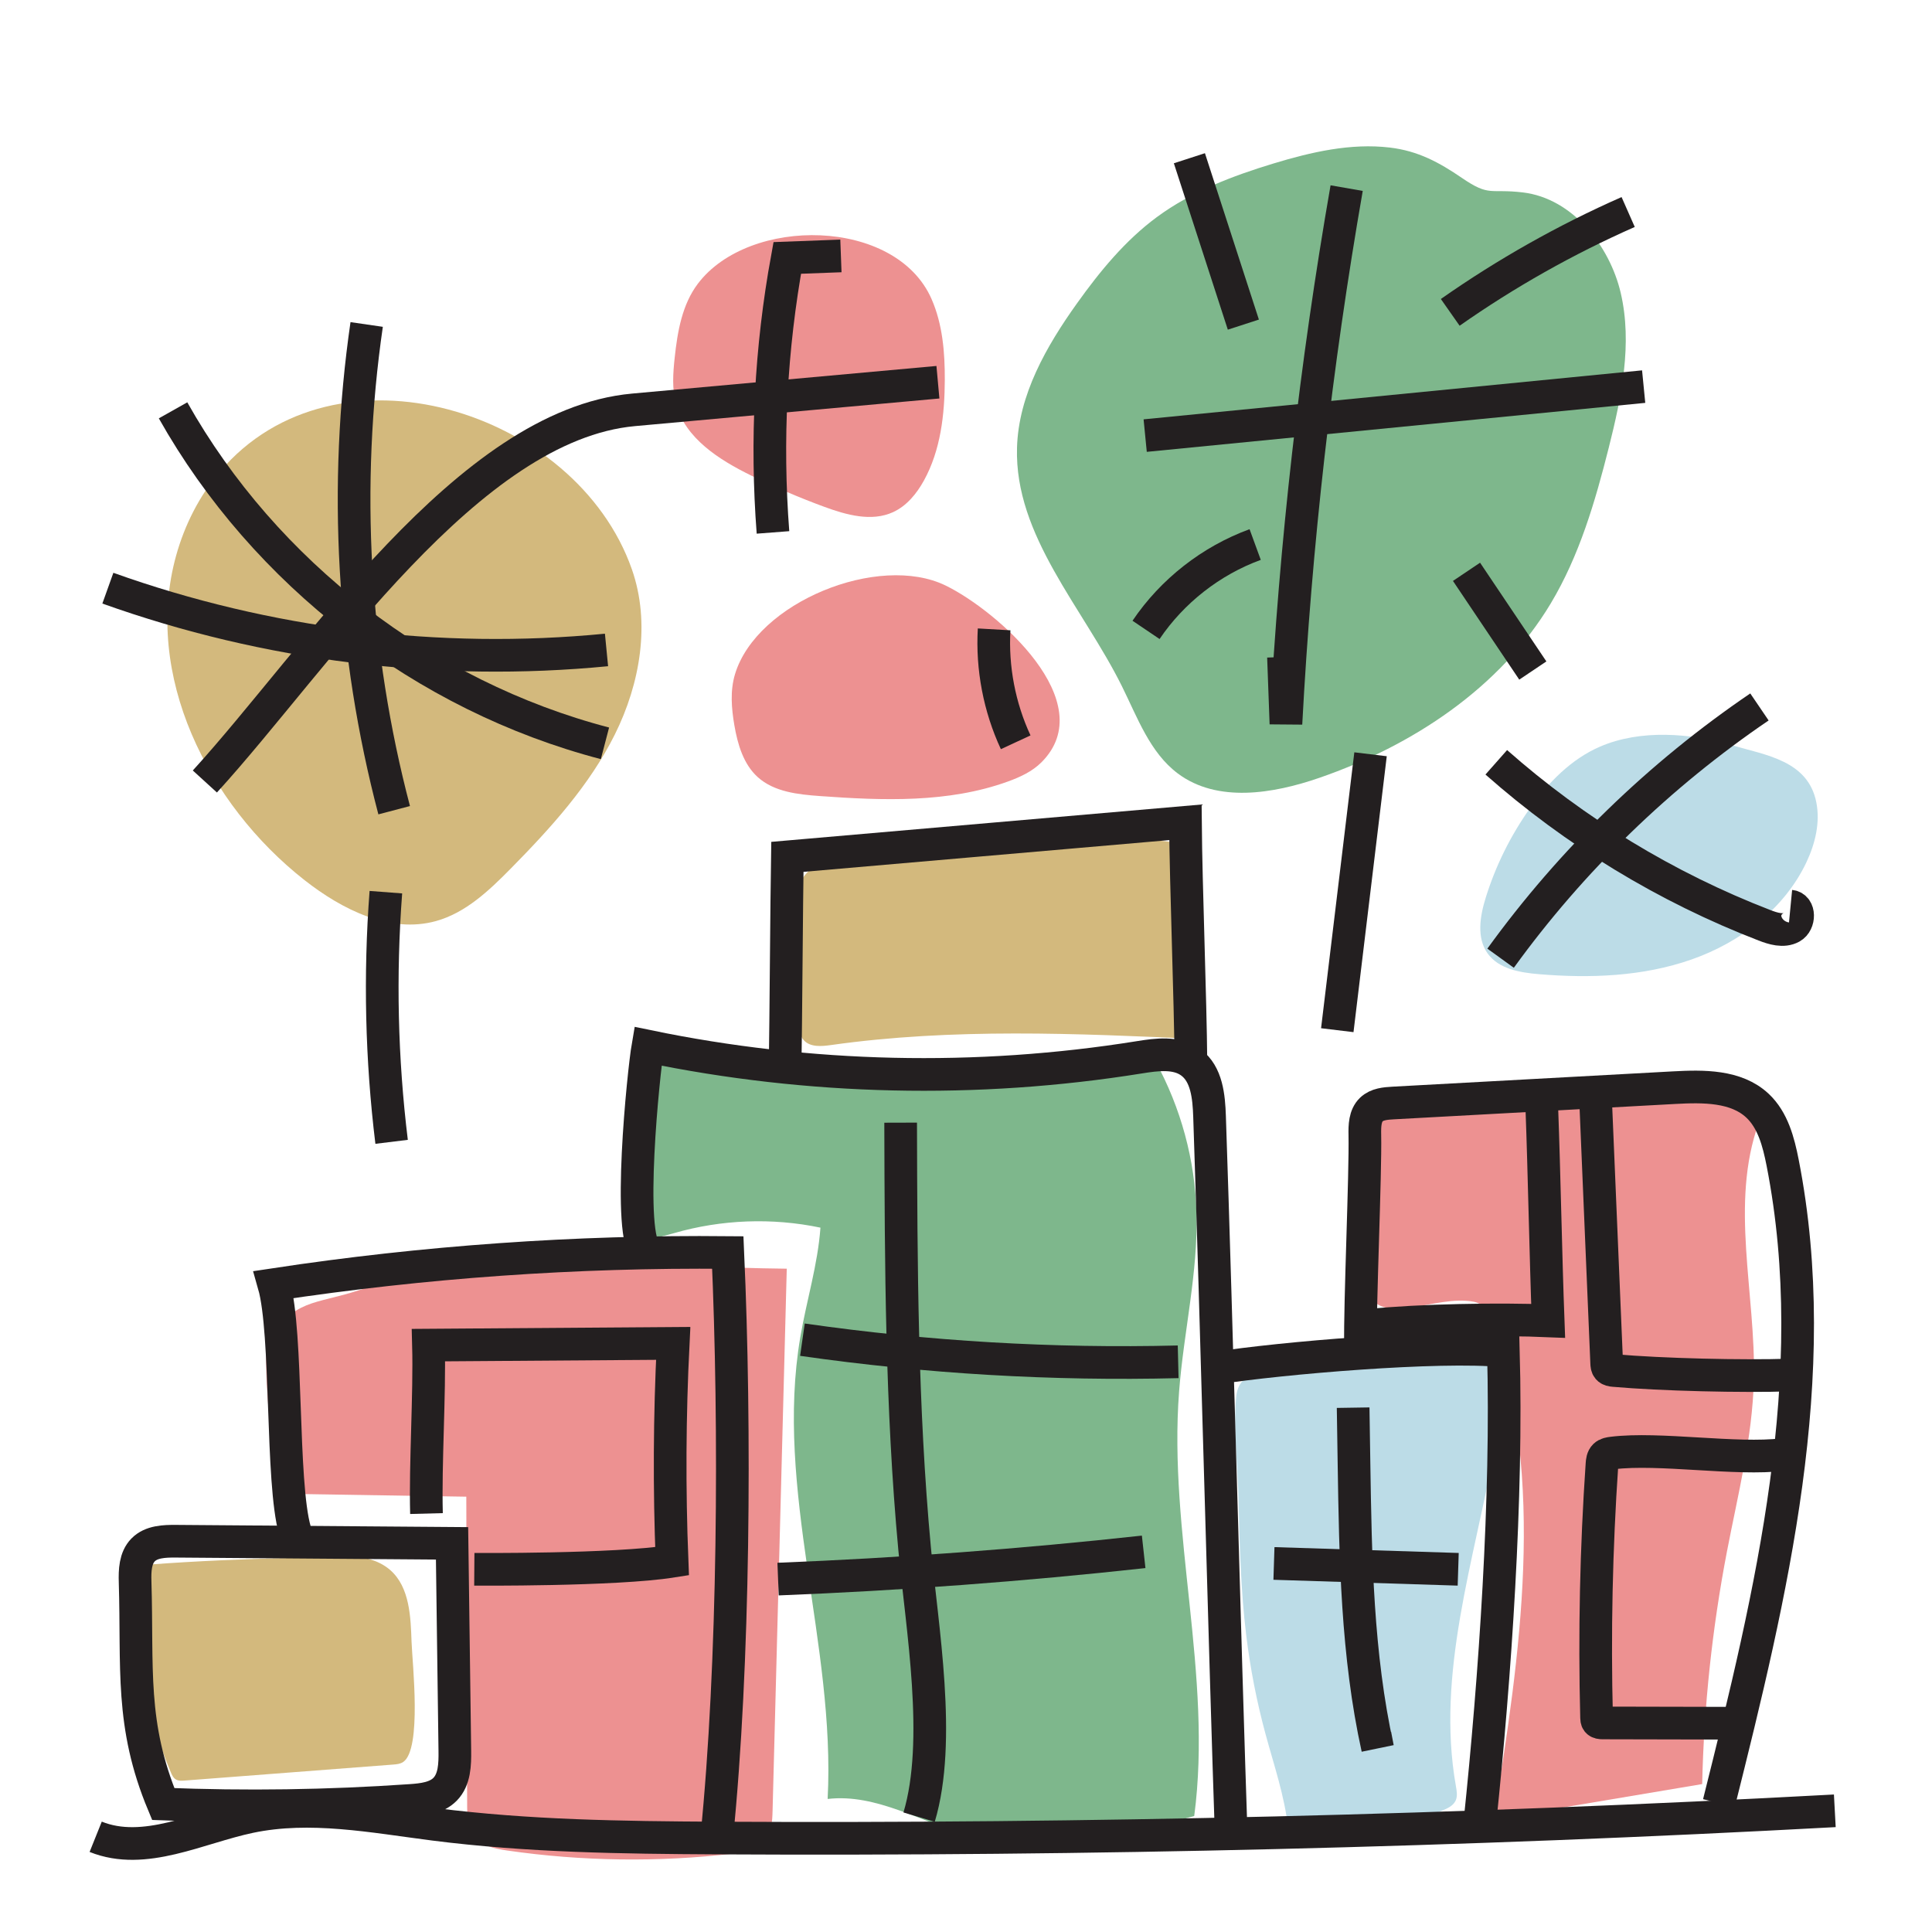
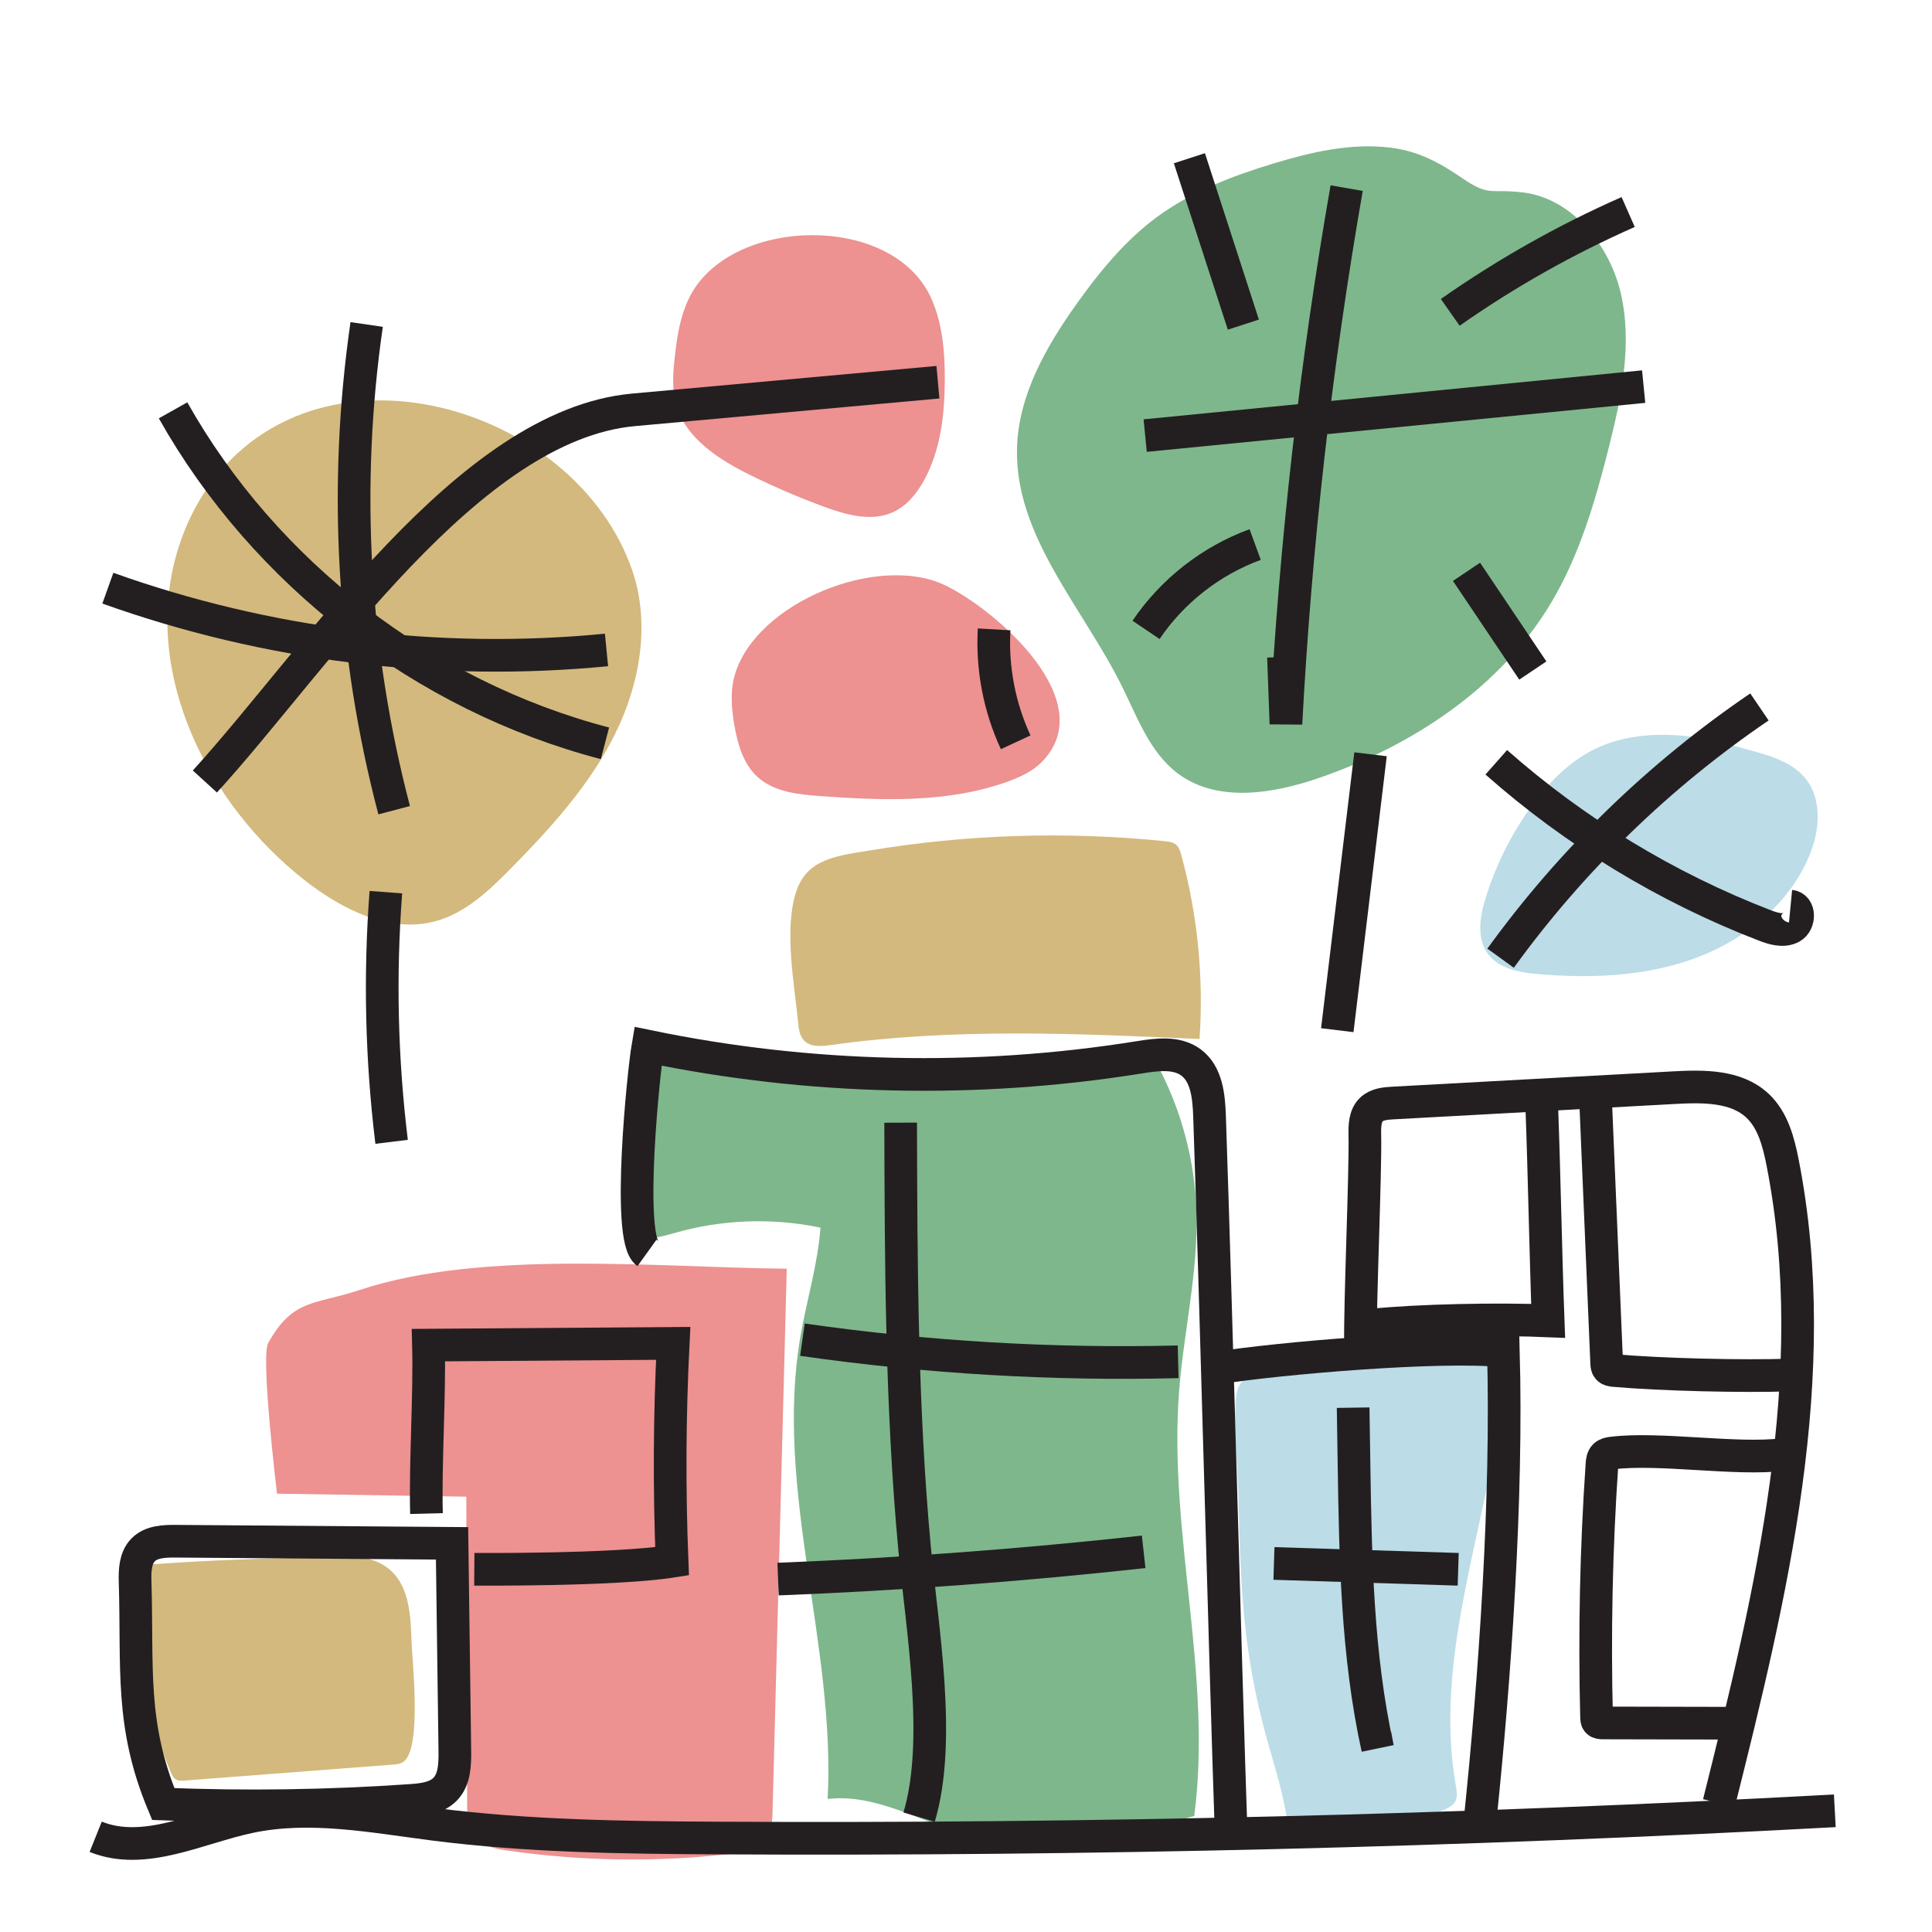
<svg xmlns="http://www.w3.org/2000/svg" xmlns:xlink="http://www.w3.org/1999/xlink" version="1.1" x="0px" y="0px" width="595.28px" height="595.28px" viewBox="0 0 595.28 595.28" xml:space="preserve">
  <g id="Layer_1">
</g>
  <g id="Layer_2">
    <g>
      <defs>
        <rect id="SVGID_31_" width="595.28" height="595.28" />
      </defs>
      <clipPath id="SVGID_2_">
        <use xlink:href="#SVGID_31_" overflow="visible" />
      </clipPath>
      <g clip-path="url(#SVGID_2_)">
        <path fill="#D3B97D" d="M67.706,145.37c-6.309,7.465-10.818,16.391-13.436,25.808c-10.185,36.638,9.665,76.561,39.589,100.027     c11.547,9.055,26.337,16.508,40.478,12.589c9.153-2.536,16.374-9.413,23.04-16.178c12.292-12.475,24.275-25.646,32.073-41.328     c7.798-15.682,11.038-34.351,5.242-50.877C177.48,126.337,103.371,103.171,67.706,145.37z" />
        <path fill="#ED9191" d="M215.035,87.398c-4.856,6.415-6.285,14.737-7.145,22.737c-0.514,4.774-0.869,9.677,0.387,14.311     c2.875,10.613,13.262,17.206,23.131,22.052c7.337,3.603,14.861,6.825,22.531,9.648c6.844,2.519,14.604,4.691,21.233,1.652     c4.184-1.917,7.259-5.679,9.485-9.706c5.163-9.34,6.407-20.339,6.45-31.011c0.034-8.489-0.673-17.173-4.081-24.948     C275.993,66.957,230.816,66.55,215.035,87.398z" />
        <path fill="#7EB78C" d="M428.233,45.465c-12.059-1.43-24.21,1.382-35.832,4.903c-12.691,3.844-25.297,8.656-35.966,16.53     c-9.734,7.184-17.524,16.673-24.557,26.517c-9.496,13.291-18.064,28.244-18.522,44.572     c-0.762,27.123,20.279,49.173,32.339,73.479c4.78,9.635,8.618,20.434,17.233,26.873c12.127,9.064,29.251,6.272,43.562,1.33     c28.716-9.918,55.69-27.678,71.314-53.733c8.815-14.701,13.697-31.389,17.884-48.011c3.937-15.631,7.346-32.045,3.665-47.74     c-3.353-14.293-14.711-29.064-30.152-30.897c-10.27-1.219-10.159,1.414-18.739-4.45C443.41,50.018,436.908,46.493,428.233,45.465     z" />
        <path fill="#BCDCE7" d="M493.032,230.031c-8.893,3.832-15.938,11.04-21.559,18.925c-6.003,8.421-10.652,17.805-13.716,27.683     c-1.76,5.676-2.85,12.341,0.625,17.162c3.415,4.739,9.902,5.864,15.723,6.352c15.819,1.327,32.071,0.739,47.053-4.509     c14.982-5.248,28.639-15.593,35.419-29.947c2.713-5.743,4.293-12.248,3.06-18.479c-2.554-12.904-15.604-14.543-26.132-17.635     C520.847,225.865,505.458,224.677,493.032,230.031z" />
        <path fill="#ED9191" d="M226.461,207.747c-1.53,5.079-1.088,10.54-0.184,15.767c1.01,5.841,2.779,11.925,7.17,15.906     c5.059,4.585,12.401,5.369,19.211,5.861c19.434,1.404,39.508,2.155,57.834-4.46c3.773-1.362,7.523-3.085,10.366-5.915     c18.656-18.566-13.656-46.744-29.464-54.477C270.785,170.347,233.156,185.523,226.461,207.747z" />
        <path fill="#D3B97D" d="M46.285,482.044c-1.808,0.135-3.804,0.368-5.01,1.721c-1.179,1.323-1.21,3.28-1.148,5.051     c0.685,19.604,4.932,39.078,12.471,57.187c0.365,0.877,0.788,1.809,1.608,2.289c0.779,0.456,1.744,0.401,2.645,0.332     c21.42-1.643,42.84-3.286,64.26-4.929c1.091-0.084,2.239-0.187,3.138-0.81c5.773-4.002,2.807-30.284,2.56-36.961     c-0.276-7.465-0.475-16.843-6.594-22.182c-7.684-6.704-21.368-3.944-30.564-3.721C75.183,480.372,60.719,480.964,46.285,482.044z     " />
        <path fill="#ED9191" d="M242.415,390.905c-1.457,55.641-2.913,111.282-4.37,166.924c-0.089,3.413-0.296,7.136-2.566,9.687     c-2.291,2.573-6.012,3.196-9.434,3.598c-23.171,2.717-46.697,2.399-69.786-0.943c-3.935-0.57-8.293-1.49-10.55-4.764     c-1.692-2.454-1.761-5.639-1.769-8.62c-0.088-31.878-0.176-63.756-0.264-95.634c-19.444-0.31-38.888-0.619-58.332-0.929     c0.043,0-5.113-42.118-2.704-46.432c7.674-13.744,14.199-11.68,28.233-16.34C148.572,384.935,203.02,390.559,242.415,390.905z" />
        <path fill="#7EB78C" d="M195.166,336.681c0.312-2.573,0.778-5.372,2.715-7.094c1.459-1.297,3.479-1.718,5.408-2.021     c22.186-3.484,44.737,2.367,67.194,2.114c28.697-0.323,57.927-10.543,85.523-2.664c7.83,14.259,12.207,30.399,12.653,46.66     c0.506,18.449-3.947,36.652-5.361,55.053c-3.35,43.596,10.385,87.471,4.661,130.819c-22.631,6.099-46.562,12.213-69.18,6.065     c-14.677-3.989-28.661-13.081-43.77-11.326c2.49-47.624-16.436-95.316-8.417-142.325c1.922-11.27,5.379-22.302,6.199-33.705     c-14.883-3.113-30.526-2.524-45.133,1.698c-10.259,2.965-14.336,2.609-15.032-7.398     C191.829,361.107,193.783,348.084,195.166,336.681z" />
        <path fill="#BCDCE7" d="M459.687,414.954c4.033,9.723,2.726,20.76,0.855,31.118c-6.259,34.65-18.116,69.597-11.954,104.264     c0.264,1.487,0.549,3.085-0.087,4.456c-0.727,1.565-2.44,2.382-4.039,3.029c-14.977,6.058-31.611,7.96-47.569,5.441     c-1.093-9.903-4.375-19.409-6.979-29.025c-2.699-9.967-4.683-20.127-5.934-30.377c-1.702-13.953-2.042-28.033-2.38-42.086     c-0.244-10.166-1.595-20.983-0.748-31.108c0.749-8.957,9.343-8.024,16.821-9.162C418.229,418.374,438.93,416.188,459.687,414.954     z" />
        <path fill="#D3B97D" d="M245.915,315.099c0.185,1.943,0.454,4.035,1.789,5.46c2.002,2.137,5.407,1.851,8.306,1.441     c37.551-5.3,75.696-3.586,113.58-1.862c1.315-19.048-0.596-38.315-5.628-56.734c-0.307-1.123-0.664-2.307-1.534-3.08     c-0.95-0.844-2.302-1.017-3.566-1.146c-30.268-3.083-60.97-2.115-90.983,2.882c-9.721,1.618-19.254,2.379-22.602,12.784     C241.519,286.521,244.777,303.17,245.915,315.099z" />
-         <path fill="#ED9191" d="M420.613,348.972c0.1-2.63,0.304-5.485,2.049-7.454c1.702-1.921,4.426-2.492,6.958-2.915     c23.531-3.935,47.489-4.365,71.342-4.786c13.207-0.233,26.995-0.343,38.841,5.501c0.99,0.488,2.018,1.073,2.519,2.057     c0.711,1.398,0.127,3.073-0.406,4.548c-9.039,25.018-0.865,52.633-1.525,79.226c-0.444,17.894-4.931,35.399-8.305,52.977     c-4.529,23.591-7.079,47.561-7.616,71.577c-21.413,3.599-42.827,7.198-64.24,10.796c8.188-50.859,16.196-104.164-0.485-152.902     c-0.768-2.244-1.733-4.651-3.793-5.827c-1.214-0.693-2.652-0.856-4.046-0.962c-12.519-0.956-28.774,9.062-31.42-5.806     C417.921,380.602,420.057,363.542,420.613,348.972z" />
        <g>
          <path fill="none" stroke="#231F20" stroke-width="10.065" stroke-miterlimit="10" d="M50.296,555.856      c-10.217-24.495-7.866-41.909-8.667-68.438c-0.105-3.483,0.023-7.365,2.458-9.857c2.512-2.571,6.532-2.711,10.127-2.684      c28.357,0.217,56.713,0.434,85.07,0.652c0.286,21.305,0.572,42.611,0.858,63.916c0.056,4.188-0.068,8.854-2.996,11.849      c-2.675,2.736-6.849,3.191-10.667,3.455C101.13,556.5,75.685,556.87,50.296,555.856z" />
-           <path fill="none" stroke="#231F20" stroke-width="10.065" stroke-miterlimit="10" d="M220.818,566.328      c5.422-53.644,5.832-126.55,3.431-180.414c-46.785-0.438-93.605,2.869-139.863,9.88c4.313,15.076,2.178,60.773,6.492,75.848" />
          <path fill="none" stroke="#231F20" stroke-width="10.065" stroke-miterlimit="10" d="M379.488,569.514      c-2.269-66.445-4.538-159.106-6.807-225.551c-0.207-6.076-0.847-13.017-5.74-16.624c-4.419-3.258-10.513-2.43-15.934-1.56      c-50.108,8.041-101.679,6.879-151.374-3.412c-1.331,7.692-6.625,59.114-0.286,63.671" />
          <path fill="none" stroke="#231F20" stroke-width="10.065" stroke-miterlimit="10" d="M455.97,561.534      c4.711-44.975,8.507-100.099,7.243-145.302c-19.803-1.976-68.766,2.226-88.429,5.297" />
          <path fill="none" stroke="#231F20" stroke-width="10.065" stroke-miterlimit="10" d="M529.623,555.573      c16.188-64.671,32.469-131.897,19.638-197.317c-1.257-6.409-3.011-13.16-7.79-17.611c-6.582-6.132-16.648-6.011-25.631-5.52      c-28.867,1.577-57.733,3.153-86.6,4.73c-2.38,0.13-4.979,0.351-6.697,2.003c-1.995,1.918-2.071,5.03-2.013,7.797      c0.251,11.981-1.583,52.689-1.332,64.669" />
-           <path fill="none" stroke="#231F20" stroke-width="10.065" stroke-miterlimit="10" d="M241.906,328.879      c0.231-13.562,0.461-51.305,0.692-64.867c40.885-3.549,81.771-7.099,122.656-10.648c0.168,19.948,1.519,54.027,1.687,73.975" />
          <path fill="none" stroke="#231F20" stroke-width="10.065" stroke-miterlimit="10" d="M306.303,193.92      c-0.682,11.907,1.624,23.974,6.648,34.791" />
          <path fill="none" stroke="#231F20" stroke-width="10.065" stroke-miterlimit="10" d="M118.893,274.892      c-1.947,25.616-1.355,51.425,1.767,76.925" />
          <path fill="none" stroke="#231F20" stroke-width="10.065" stroke-miterlimit="10" d="M414.926,57.961      c-9.513,54.577-15.764,109.721-18.71,165.042c-0.251-6.86-0.503-13.72-0.754-20.58" />
          <path fill="none" stroke="#231F20" stroke-width="10.065" stroke-miterlimit="10" d="M352.849,134.214      c51.197-5.031,102.393-10.062,153.59-15.093" />
          <path fill="none" stroke="#231F20" stroke-width="10.065" stroke-miterlimit="10" d="M412.039,317.416      c3.416-28.338,6.831-56.676,10.247-85.013" />
          <path fill="none" stroke="#231F20" stroke-width="10.065" stroke-miterlimit="10" d="M461.028,234.876      c24.27,21.449,52.383,38.537,82.598,50.205c2.698,1.042,5.828,2.019,8.365,0.631c2.537-1.388,2.588-6.223-0.29-6.501" />
          <path fill="none" stroke="#231F20" stroke-width="10.065" stroke-miterlimit="10" d="M462.357,295.238      c21.829-30.169,48.952-56.496,79.758-77.417" />
          <path fill="none" stroke="#231F20" stroke-width="10.065" stroke-miterlimit="10" d="M446.841,96.246      c17.204-12.065,35.596-22.438,54.822-30.919" />
          <path fill="none" stroke="#231F20" stroke-width="10.065" stroke-miterlimit="10" d="M451.856,176.185      c6.81,10.139,13.62,20.277,20.43,30.416" />
          <path fill="none" stroke="#231F20" stroke-width="10.065" stroke-miterlimit="10" d="M353.114,194.078      c8.093-11.988,20.039-21.332,33.624-26.299" />
          <path fill="none" stroke="#231F20" stroke-width="10.065" stroke-miterlimit="10" d="M383.098,100.022      c-5.542-17.089-11.085-34.179-16.627-51.268" />
-           <path fill="none" stroke="#231F20" stroke-width="10.065" stroke-miterlimit="10" d="M259.099,78.853      c-5.511,0.206-11.021,0.412-16.532,0.619c-5.086,27.847-6.569,56.35-4.4,84.575" />
          <path fill="none" stroke="#231F20" stroke-width="10.065" stroke-miterlimit="10" d="M63.121,240.792      c34.633-37.936,80.965-109.875,132.122-114.516c31.248-2.835,62.497-5.671,93.745-8.506" />
          <path fill="none" stroke="#231F20" stroke-width="10.065" stroke-miterlimit="10" d="M53.32,126.432      c28.228,50.145,77.402,88.057,133.079,102.598" />
          <path fill="none" stroke="#231F20" stroke-width="10.065" stroke-miterlimit="10" d="M33.234,181.226      c48.985,17.525,101.861,24.076,153.641,19.035" />
          <path fill="none" stroke="#231F20" stroke-width="10.065" stroke-miterlimit="10" d="M112.977,99.976      c-7.221,49.783-4.321,101.013,8.473,149.663" />
          <path fill="none" stroke="#231F20" stroke-width="10.065" stroke-miterlimit="10" d="M29.482,565.944      c15.085,6.057,31.543-2.793,47.45-6.144c18.672-3.933,37.967-0.106,56.896,2.311c28.816,3.679,57.941,4.06,86.99,4.217      c114.888,0.622,229.794-2.176,344.516-8.388" />
          <path fill="none" stroke="#231F20" stroke-width="10.065" stroke-miterlimit="10" d="M277.504,345.91      c0.119,43.78,0.242,87.631,4.299,131.223c2.28,24.495,8.43,59.184,1.391,82.756" />
          <path fill="none" stroke="#231F20" stroke-width="10.065" stroke-miterlimit="10" d="M247.241,412.776      c38.31,5.492,77.08,7.775,115.77,6.819" />
          <path fill="none" stroke="#231F20" stroke-width="10.065" stroke-miterlimit="10" d="M239.736,486.544      c37.631-1.486,75.209-4.287,112.644-8.396" />
          <path fill="none" stroke="#231F20" stroke-width="10.065" stroke-miterlimit="10" d="M146.142,483.526      c0,0,43.317,0.322,60.932-2.471c-0.889-22.37-0.773-44.78,0.348-67.139c-25.133,0.179-50.267,0.358-75.4,0.537      c0.405,15.311-1.022,36.588-0.618,51.899" />
          <path fill="none" stroke="#231F20" stroke-width="10.065" stroke-miterlimit="10" d="M416.923,433.724      c0.087,5.632,0.174,11.265,0.261,16.897c0.455,29.494,0.936,59.226,7.288,88.032c-0.262-1.364-0.524-2.727-0.786-4.091" />
          <path fill="none" stroke="#231F20" stroke-width="10.065" stroke-miterlimit="10" d="M392.524,481.724      c18.924,0.601,37.848,1.201,56.771,1.802" />
          <path fill="none" stroke="#231F20" stroke-width="10.065" stroke-miterlimit="10" d="M491.655,339.579      c0.991,24.407,2.397,55.988,3.388,80.396c0.023,0.576,0.064,1.199,0.439,1.638c0.435,0.51,1.174,0.606,1.841,0.665      c14.503,1.281,39.601,1.882,54.151,1.389" />
          <path fill="none" stroke="#231F20" stroke-width="10.065" stroke-miterlimit="10" d="M549.418,448.168      c-14.484,1.783-38.142-2.253-52.626-0.47c-0.837,0.103-1.737,0.235-2.343,0.821c-0.685,0.663-0.793,1.707-0.858,2.659      c-1.776,25.978-2.331,52.039-1.662,78.069c0.01,0.379,0.028,0.784,0.251,1.09c0.348,0.478,1.03,0.525,1.622,0.527      c8.571,0.03,33.329,0.061,41.9,0.091" />
          <path fill="none" stroke="#231F20" stroke-width="10.065" stroke-miterlimit="10" d="M475.067,341.634      c0.723,19.231,1.219,46.103,1.942,65.334c-14.763-0.642-40.028-0.186-54.724,1.363" />
        </g>
      </g>
    </g>
  </g>
</svg>